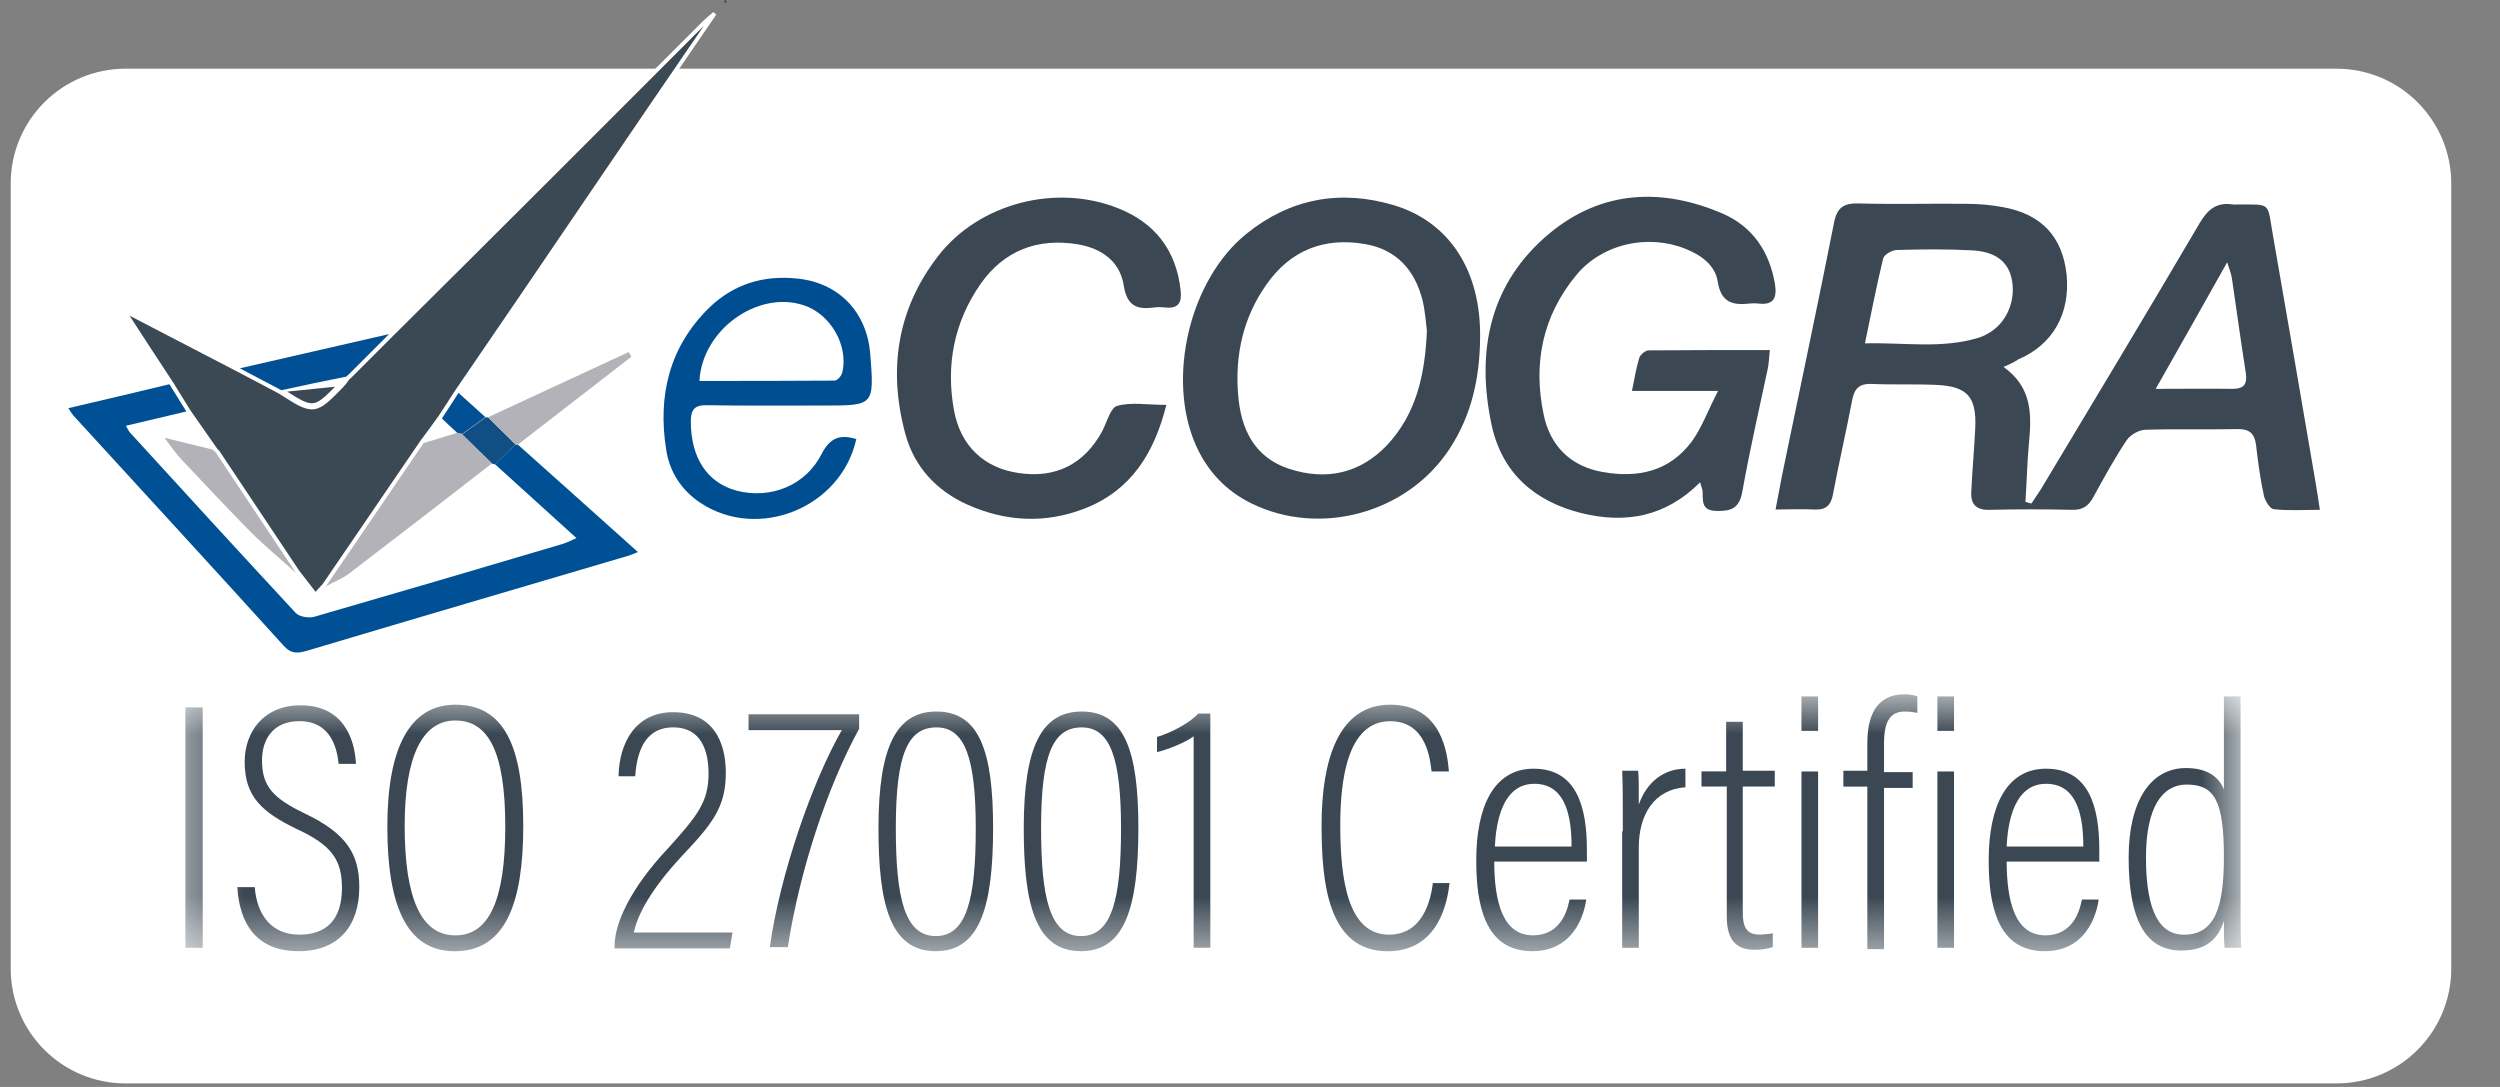
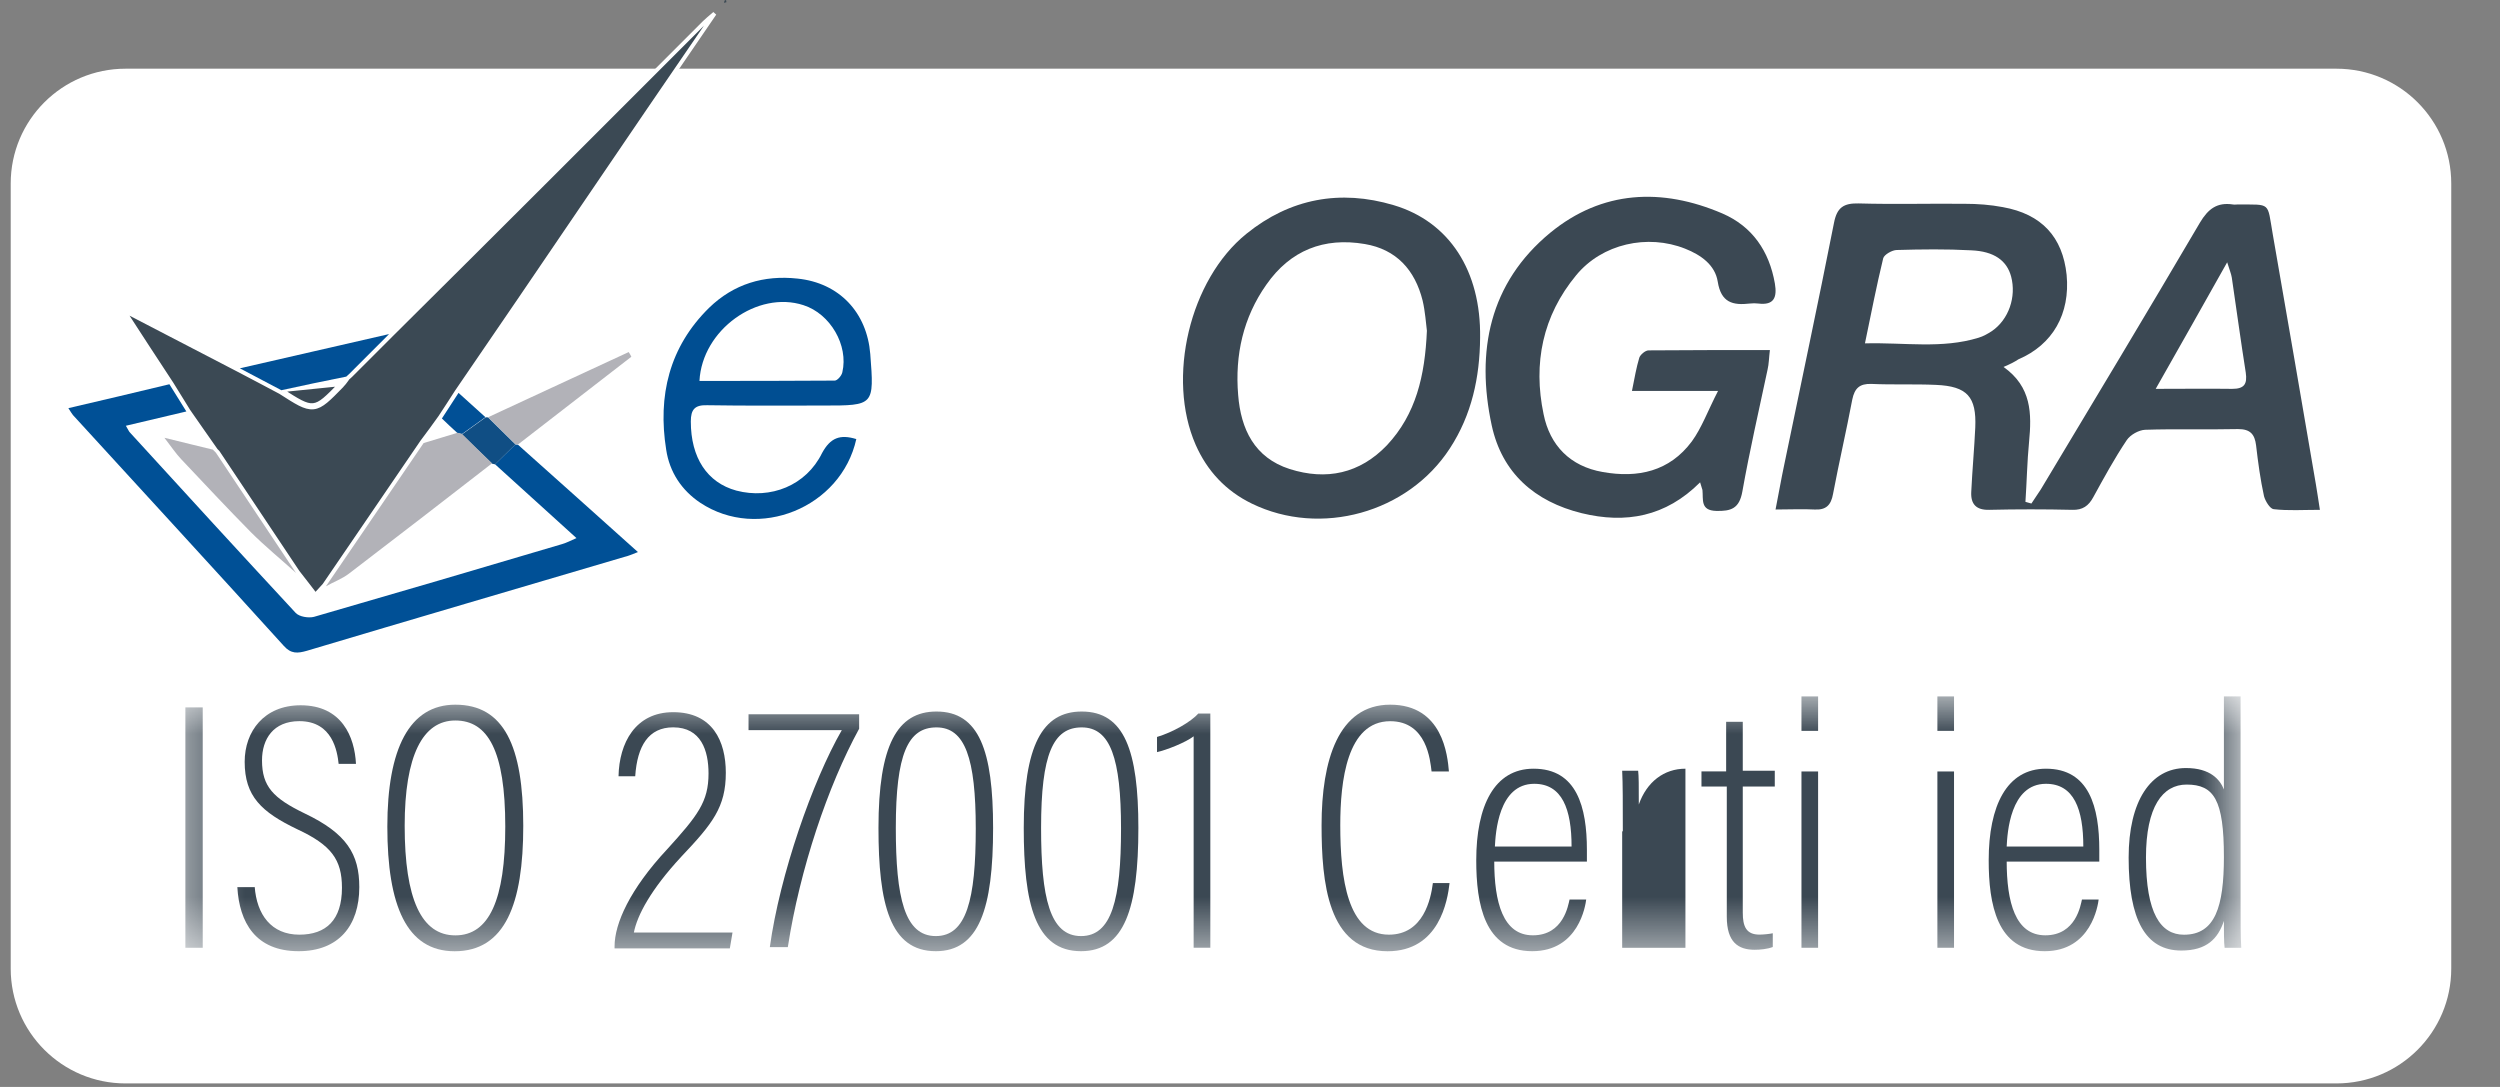
<svg xmlns="http://www.w3.org/2000/svg" width="46" height="20" viewBox="0 0 46 20" fill="none">
  <rect x="0" y="0" width="46" height="20" fill="#808080" stroke="none" />
  <g clip-path="url(#clip0_308_149)">
    <path d="M0.197 3.377C0.197 2.21 1.143 1.264 2.31 1.264H42.99C44.157 1.264 45.103 2.21 45.103 3.377V10.396V17.822C45.103 18.989 44.157 19.935 42.99 19.935H2.31C1.143 19.935 0.197 18.989 0.197 17.822V3.377Z" fill="white" />
    <path d="M36.865 6.752C37.384 7.119 37.384 7.614 37.335 8.128C37.299 8.495 37.293 8.868 37.268 9.234C37.305 9.247 37.342 9.253 37.378 9.265C37.433 9.179 37.494 9.094 37.549 9.008C38.528 7.376 39.512 5.743 40.478 4.098C40.631 3.841 40.796 3.719 41.084 3.762C41.114 3.768 41.145 3.762 41.175 3.762C41.793 3.768 41.714 3.707 41.818 4.306C42.087 5.841 42.349 7.376 42.612 8.91C42.637 9.051 42.655 9.186 42.686 9.381C42.374 9.381 42.105 9.4 41.836 9.369C41.769 9.363 41.683 9.222 41.658 9.131C41.591 8.825 41.548 8.507 41.512 8.195C41.487 7.993 41.408 7.895 41.181 7.895C40.613 7.908 40.038 7.889 39.469 7.908C39.353 7.914 39.2 7.999 39.133 8.097C38.907 8.433 38.711 8.794 38.516 9.149C38.43 9.308 38.32 9.387 38.13 9.381C37.623 9.369 37.109 9.369 36.602 9.381C36.363 9.387 36.259 9.277 36.271 9.051C36.29 8.654 36.327 8.256 36.345 7.865C36.369 7.302 36.198 7.107 35.623 7.082C35.226 7.064 34.828 7.082 34.431 7.064C34.217 7.058 34.125 7.143 34.082 7.351C33.972 7.932 33.838 8.507 33.728 9.088C33.691 9.296 33.599 9.387 33.385 9.375C33.165 9.363 32.945 9.375 32.67 9.375C32.731 9.069 32.774 8.813 32.829 8.556C33.135 7.07 33.453 5.584 33.746 4.098C33.801 3.817 33.923 3.737 34.199 3.743C34.853 3.762 35.501 3.743 36.155 3.75C36.388 3.75 36.626 3.768 36.852 3.811C37.568 3.939 37.953 4.361 38.026 5.058C38.094 5.774 37.77 6.342 37.14 6.611C37.066 6.66 36.993 6.697 36.865 6.752ZM34.315 6.318C35.042 6.299 35.733 6.422 36.406 6.214C36.492 6.189 36.577 6.14 36.651 6.092C36.962 5.878 37.103 5.462 37.005 5.089C36.926 4.795 36.693 4.624 36.271 4.606C35.813 4.581 35.354 4.587 34.902 4.6C34.816 4.6 34.669 4.685 34.651 4.752C34.529 5.254 34.431 5.761 34.315 6.318ZM39.665 7.155C40.185 7.155 40.631 7.149 41.072 7.155C41.292 7.155 41.353 7.07 41.322 6.856C41.23 6.275 41.151 5.688 41.065 5.107C41.053 5.034 41.023 4.966 40.98 4.826C40.533 5.621 40.124 6.348 39.665 7.155Z" fill="#3B4853" />
    <path d="M4.395 6.812C4.523 6.879 4.65 6.946 4.777 7.013C4.903 7.08 5.03 7.148 5.158 7.215C5.306 7.31 5.42 7.383 5.514 7.431C5.608 7.478 5.688 7.503 5.767 7.495C5.846 7.487 5.917 7.447 5.997 7.381C6.076 7.316 6.168 7.222 6.287 7.1L6.288 7.098C6.288 7.098 6.288 7.098 6.288 7.098C6.322 7.064 6.35 7.026 6.376 6.99C6.384 6.978 6.392 6.967 6.399 6.957C6.406 6.951 6.413 6.945 6.421 6.938C6.431 6.929 6.443 6.919 6.453 6.909L6.82 6.542L7.187 6.175C8.11 5.258 9.034 4.34 9.957 3.417L12.959 0.415C12.998 0.377 13.071 0.314 13.149 0.249C12.354 1.406 11.538 2.607 10.723 3.805C9.942 4.954 9.163 6.101 8.404 7.206C8.352 7.286 8.301 7.365 8.251 7.443C8.2 7.52 8.15 7.598 8.098 7.677C7.988 7.83 7.879 7.982 7.763 8.134L7.762 8.136C7.462 8.576 7.163 9.015 6.863 9.454C6.564 9.891 6.265 10.329 5.966 10.768C5.931 10.804 5.896 10.843 5.859 10.885C5.841 10.905 5.823 10.925 5.804 10.946C5.762 10.892 5.722 10.84 5.683 10.788C5.614 10.698 5.547 10.612 5.479 10.526L4.012 8.326L4.008 8.32L3.961 8.273L3.963 8.27C3.881 8.151 3.798 8.033 3.715 7.916C3.633 7.798 3.551 7.681 3.468 7.562C3.437 7.512 3.407 7.463 3.377 7.414C3.3 7.291 3.226 7.172 3.151 7.049L3.15 7.048C2.863 6.61 2.575 6.173 2.293 5.735C2.294 5.733 2.296 5.731 2.297 5.729C2.298 5.728 2.3 5.727 2.301 5.725C3.001 6.088 3.701 6.45 4.395 6.812ZM4.413 6.777C4.542 6.844 4.669 6.911 4.796 6.978C4.922 7.046 5.049 7.113 5.178 7.18M4.413 6.777C3.71 6.41 3.001 6.043 2.292 5.676L5.178 7.18M5.178 7.18C5.777 7.565 5.777 7.565 6.26 7.07L5.178 7.18Z" fill="#3B4954" />
    <path d="M4.413 6.777L4.395 6.812M4.413 6.777C4.542 6.844 4.669 6.911 4.796 6.978C4.922 7.046 5.049 7.113 5.178 7.18M4.413 6.777C3.71 6.41 3.001 6.043 2.292 5.676L5.178 7.18M4.395 6.812C4.523 6.879 4.65 6.946 4.777 7.013C4.903 7.08 5.03 7.148 5.158 7.215C5.306 7.31 5.42 7.383 5.514 7.431C5.608 7.478 5.688 7.503 5.767 7.495C5.846 7.487 5.917 7.447 5.997 7.381C6.076 7.316 6.168 7.222 6.287 7.1L6.288 7.098M4.395 6.812C3.701 6.45 3.001 6.088 2.301 5.725C2.3 5.727 2.298 5.728 2.297 5.729C2.296 5.731 2.294 5.733 2.293 5.735C2.575 6.173 2.863 6.61 3.15 7.048L3.151 7.049C3.226 7.172 3.3 7.291 3.377 7.414C3.407 7.463 3.437 7.512 3.468 7.562C3.551 7.681 3.633 7.798 3.715 7.916C3.798 8.033 3.881 8.151 3.963 8.27L3.961 8.273L4.008 8.32L4.012 8.326L5.479 10.526C5.547 10.612 5.614 10.698 5.683 10.788C5.722 10.84 5.762 10.892 5.804 10.946C5.823 10.925 5.841 10.905 5.859 10.885C5.896 10.843 5.931 10.804 5.966 10.768C6.265 10.329 6.564 9.891 6.863 9.454C7.163 9.015 7.462 8.576 7.762 8.136L7.763 8.134C7.879 7.982 7.988 7.83 8.098 7.677C8.15 7.598 8.2 7.52 8.251 7.443C8.301 7.365 8.352 7.286 8.404 7.206C9.163 6.101 9.942 4.954 10.723 3.805C11.538 2.607 12.354 1.406 13.149 0.249C13.071 0.314 12.998 0.377 12.959 0.415L9.957 3.417C9.034 4.34 8.11 5.258 7.187 6.175L6.82 6.542L6.453 6.909C6.443 6.919 6.431 6.929 6.421 6.938C6.413 6.945 6.406 6.951 6.399 6.957C6.392 6.967 6.384 6.978 6.376 6.99C6.35 7.026 6.322 7.064 6.288 7.098M6.288 7.098C6.288 7.098 6.288 7.098 6.288 7.098ZM5.178 7.18C5.777 7.565 5.777 7.565 6.26 7.07L5.178 7.18Z" stroke="white" stroke-width="0.072" />
    <path d="M31.282 8.875C30.646 9.511 29.912 9.639 29.105 9.443C28.237 9.229 27.638 8.703 27.448 7.829C27.154 6.465 27.405 5.206 28.524 4.283C29.478 3.5 30.579 3.451 31.692 3.928C32.242 4.166 32.554 4.619 32.658 5.218C32.7 5.469 32.645 5.622 32.352 5.585C32.303 5.579 32.248 5.579 32.199 5.585C31.881 5.622 31.667 5.567 31.606 5.181C31.557 4.876 31.3 4.692 31.007 4.576C30.316 4.301 29.478 4.484 29.001 5.065C28.384 5.811 28.206 6.686 28.402 7.621C28.518 8.196 28.891 8.581 29.49 8.685C30.139 8.801 30.719 8.673 31.129 8.123C31.312 7.872 31.423 7.56 31.612 7.193C31.025 7.193 30.554 7.193 30.028 7.193C30.077 6.949 30.108 6.765 30.163 6.582C30.181 6.527 30.273 6.447 30.334 6.447C31.062 6.441 31.796 6.441 32.566 6.441C32.548 6.588 32.548 6.698 32.523 6.802C32.364 7.548 32.193 8.294 32.059 9.046C32.003 9.358 31.851 9.407 31.581 9.401C31.282 9.394 31.343 9.193 31.325 9.015C31.319 8.991 31.306 8.96 31.282 8.875Z" fill="#3B4853" />
    <path d="M27.234 6.215C27.228 6.942 27.081 7.633 26.677 8.251C25.907 9.437 24.299 9.883 23.033 9.266C22.556 9.034 22.213 8.667 22 8.184C21.462 6.955 21.889 5.145 22.935 4.301C23.736 3.653 24.659 3.481 25.644 3.775C26.671 4.081 27.252 4.986 27.234 6.215ZM26.255 6.086C26.237 5.952 26.225 5.738 26.176 5.53C26.035 4.967 25.693 4.588 25.112 4.49C24.36 4.362 23.742 4.606 23.302 5.236C22.874 5.842 22.721 6.533 22.782 7.266C22.831 7.896 23.082 8.422 23.73 8.63C24.403 8.844 25.02 8.716 25.522 8.19C26.053 7.621 26.219 6.918 26.255 6.086Z" fill="#3B4853" />
-     <path d="M21.461 7.45C21.235 8.349 20.807 9.021 19.969 9.352C19.241 9.639 18.508 9.602 17.798 9.284C17.23 9.027 16.826 8.593 16.661 7.994C16.337 6.808 16.502 5.683 17.272 4.698C18.024 3.738 19.431 3.377 20.568 3.83C21.253 4.099 21.644 4.606 21.724 5.346C21.748 5.56 21.687 5.683 21.449 5.658C21.375 5.652 21.302 5.646 21.235 5.658C20.917 5.701 20.739 5.628 20.678 5.261C20.611 4.808 20.269 4.57 19.834 4.496C19.095 4.374 18.477 4.606 18.043 5.224C17.554 5.927 17.401 6.716 17.554 7.554C17.676 8.208 18.11 8.612 18.74 8.703C19.419 8.807 19.945 8.544 20.275 7.945C20.366 7.78 20.427 7.505 20.556 7.468C20.813 7.395 21.112 7.45 21.461 7.45Z" fill="#3B4853" />
    <path d="M3.117 7.07C3.221 7.235 3.325 7.406 3.429 7.571C3.068 7.657 2.701 7.742 2.316 7.834C2.358 7.901 2.371 7.944 2.401 7.969C3.41 9.075 4.419 10.176 5.44 11.277C5.508 11.35 5.679 11.375 5.777 11.35C7.299 10.91 8.822 10.463 10.344 10.011C10.424 9.987 10.497 9.95 10.607 9.901C10.087 9.43 9.598 8.984 9.109 8.543C9.231 8.421 9.36 8.299 9.482 8.177C9.5 8.177 9.519 8.183 9.531 8.183C10.259 8.831 10.986 9.485 11.738 10.158C11.628 10.201 11.561 10.231 11.482 10.249C9.537 10.824 7.593 11.393 5.648 11.974C5.477 12.023 5.355 12.035 5.22 11.882C3.936 10.463 2.64 9.057 1.343 7.638C1.319 7.608 1.301 7.577 1.258 7.51C1.894 7.363 2.505 7.217 3.117 7.07Z" fill="#005096" />
    <path d="M15.756 8.079C15.475 9.345 13.952 9.956 12.888 9.253C12.54 9.021 12.32 8.685 12.258 8.275C12.1 7.284 12.313 6.385 13.047 5.664C13.5 5.224 14.056 5.059 14.674 5.126C15.444 5.205 15.952 5.75 16.013 6.514C16.086 7.462 16.086 7.462 15.151 7.462C14.435 7.462 13.726 7.468 13.011 7.456C12.784 7.449 12.711 7.535 12.711 7.755C12.711 8.422 13.011 8.88 13.549 9.027C14.178 9.192 14.833 8.935 15.126 8.336C15.279 8.055 15.456 7.987 15.756 8.079ZM12.87 7.009C13.701 7.009 14.533 7.009 15.359 7.003C15.408 7.003 15.487 6.911 15.499 6.85C15.615 6.355 15.279 5.774 14.784 5.615C13.94 5.34 12.919 6.067 12.87 7.009Z" fill="#004E92" />
    <path d="M5.177 7.18C4.921 7.046 4.67 6.911 4.413 6.777C5.33 6.569 6.241 6.355 7.159 6.147C6.914 6.392 6.669 6.636 6.425 6.881C6.406 6.899 6.382 6.917 6.364 6.936L6.37 6.93C5.966 7.009 5.569 7.095 5.177 7.18Z" fill="#015096" />
    <path d="M9.532 8.178C9.513 8.178 9.495 8.178 9.483 8.172C9.318 8.007 9.147 7.842 8.981 7.677C9.844 7.279 10.706 6.875 11.568 6.478C11.586 6.509 11.605 6.533 11.617 6.564C10.92 7.102 10.229 7.64 9.532 8.178Z" fill="#B2B2B8" />
    <path d="M8.981 7.682C9.146 7.847 9.317 8.012 9.483 8.177C9.36 8.299 9.232 8.422 9.11 8.544C9.091 8.538 9.073 8.538 9.054 8.532C8.871 8.354 8.681 8.171 8.498 7.994C8.645 7.89 8.785 7.786 8.932 7.682C8.951 7.676 8.963 7.676 8.981 7.682Z" fill="#104E84" />
    <path d="M8.932 7.676C8.785 7.78 8.644 7.884 8.498 7.988C8.473 7.982 8.449 7.975 8.418 7.969C8.32 7.878 8.223 7.792 8.131 7.7C8.235 7.541 8.333 7.388 8.437 7.229C8.602 7.376 8.767 7.529 8.932 7.676Z" fill="#015096" />
    <path d="M13.367 0.04C13.354 0.047 13.335 0.047 13.322 0.053C13.322 0.04 13.329 0.021 13.335 0.008C13.335 0.002 13.354 0.002 13.361 0.002C13.361 0.008 13.361 0.028 13.367 0.04Z" fill="#3B4954" />
    <path d="M9.054 8.525C8.18 9.204 7.3 9.883 6.419 10.556C6.291 10.653 6.138 10.708 5.997 10.788C6.596 9.907 7.196 9.033 7.795 8.152C8.003 8.091 8.211 8.024 8.418 7.963C8.443 7.969 8.467 7.975 8.498 7.981C8.681 8.165 8.871 8.348 9.054 8.525Z" fill="#B2B2B8" />
    <path d="M5.447 10.543C5.172 10.293 4.878 10.054 4.615 9.791C4.181 9.351 3.759 8.899 3.331 8.446C3.239 8.348 3.16 8.232 3.025 8.055C3.386 8.146 3.655 8.208 3.924 8.275L3.912 8.269C3.93 8.287 3.955 8.312 3.973 8.33C4.468 9.076 4.958 9.81 5.447 10.543Z" fill="#B2B2B8" />
    <path d="M6.357 6.937C6.376 6.918 6.401 6.899 6.42 6.881C6.401 6.899 6.382 6.918 6.357 6.937Z" fill="#030508" />
    <mask id="mask0_308_149" style="mask-type:luminance" maskUnits="userSpaceOnUse" x="3" y="12" width="39" height="6">
      <path d="M41.227 12.775H3.411V17.502H41.227V12.775Z" fill="white" />
    </mask>
    <g mask="url(#mask0_308_149)">
      <path d="M3.73 13.016V17.439H3.411V13.016H3.73Z" fill="#3B4853" />
      <path d="M4.686 16.311C4.723 16.83 4.993 17.198 5.508 17.198C5.998 17.198 6.292 16.931 6.292 16.336C6.292 15.816 6.096 15.55 5.471 15.259C4.809 14.942 4.502 14.65 4.502 14.017C4.502 13.459 4.858 12.977 5.532 12.977C6.292 12.977 6.525 13.56 6.55 14.055H6.231C6.206 13.827 6.121 13.269 5.508 13.269C5.029 13.269 4.821 13.598 4.821 13.991C4.821 14.473 5.029 14.688 5.606 14.967C6.378 15.335 6.611 15.715 6.611 16.323C6.611 17.033 6.231 17.502 5.495 17.502C4.698 17.502 4.404 16.969 4.367 16.323H4.686V16.311Z" fill="#3B4853" />
      <path d="M9.628 15.196C9.628 16.628 9.297 17.503 8.365 17.503C7.483 17.503 7.127 16.666 7.127 15.209C7.127 13.777 7.532 12.966 8.378 12.966C9.273 12.966 9.628 13.726 9.628 15.196ZM7.446 15.196C7.446 16.54 7.752 17.211 8.378 17.211C9.003 17.211 9.297 16.552 9.297 15.209C9.297 13.815 8.978 13.257 8.378 13.257C7.777 13.257 7.446 13.903 7.446 15.196Z" fill="#3B4853" />
      <path d="M11.308 17.438V17.413C11.308 16.994 11.59 16.361 12.276 15.626C12.84 15.005 13.037 14.752 13.037 14.232C13.037 13.814 12.902 13.383 12.387 13.383C11.933 13.383 11.725 13.725 11.688 14.283H11.381C11.393 13.674 11.688 13.104 12.387 13.104C13.11 13.104 13.355 13.636 13.355 14.219C13.355 14.853 13.11 15.157 12.534 15.765C11.97 16.374 11.725 16.843 11.663 17.159H13.478L13.429 17.451H11.308V17.438Z" fill="#3B4853" />
      <path d="M15.808 13.143V13.409C15.232 14.461 14.717 15.994 14.496 17.427H14.165C14.349 16.096 14.95 14.372 15.489 13.435H13.773V13.143H15.808Z" fill="#3B4853" />
      <path d="M18.273 15.234C18.273 16.717 18.016 17.502 17.219 17.502C16.372 17.502 16.164 16.628 16.164 15.234C16.164 13.713 16.507 13.092 17.231 13.092C18.016 13.092 18.273 13.815 18.273 15.234ZM16.483 15.234C16.483 16.514 16.642 17.224 17.219 17.224C17.783 17.224 17.954 16.552 17.954 15.247C17.954 13.954 17.758 13.384 17.231 13.384C16.703 13.384 16.483 13.878 16.483 15.234Z" fill="#3B4853" />
      <path d="M20.946 15.234C20.946 16.717 20.689 17.502 19.891 17.502C19.045 17.502 18.837 16.628 18.837 15.234C18.837 13.713 19.18 13.092 19.904 13.092C20.689 13.092 20.946 13.815 20.946 15.234ZM19.156 15.234C19.156 16.514 19.315 17.224 19.891 17.224C20.456 17.224 20.627 16.552 20.627 15.247C20.627 13.954 20.431 13.384 19.904 13.384C19.377 13.384 19.156 13.878 19.156 15.234Z" fill="#3B4853" />
      <path d="M21.963 17.438V13.548C21.816 13.662 21.461 13.801 21.289 13.839V13.56C21.583 13.472 21.914 13.281 22.049 13.129H22.27V17.438H21.963Z" fill="#3B4853" />
      <path d="M26.672 16.248C26.635 16.565 26.488 17.503 25.531 17.503C24.428 17.503 24.317 16.223 24.317 15.184C24.317 13.992 24.624 12.966 25.58 12.966C26.549 12.966 26.635 13.904 26.66 14.195H26.341C26.316 13.992 26.255 13.27 25.58 13.27C24.783 13.27 24.661 14.373 24.661 15.184C24.661 16.172 24.796 17.198 25.556 17.198C26.193 17.198 26.328 16.54 26.365 16.248H26.672Z" fill="#3B4853" />
      <path d="M27.494 15.842C27.494 16.602 27.654 17.21 28.205 17.21C28.77 17.21 28.855 16.653 28.88 16.551H29.186C29.174 16.653 29.051 17.502 28.193 17.502C27.31 17.502 27.163 16.628 27.163 15.829C27.163 14.828 27.494 14.144 28.218 14.144C29.015 14.144 29.199 14.853 29.199 15.639C29.199 15.664 29.199 15.766 29.199 15.854H27.494V15.842ZM28.917 15.576C28.917 14.891 28.745 14.422 28.23 14.422C27.568 14.422 27.519 15.335 27.506 15.576H28.917Z" fill="#3B4853" />
-       <path d="M29.86 15.297C29.86 14.79 29.86 14.41 29.848 14.182H30.142C30.154 14.283 30.154 14.448 30.154 14.803C30.301 14.384 30.62 14.144 31.012 14.144V14.486C30.436 14.524 30.154 14.993 30.154 15.588V17.439H29.848V15.297H29.86Z" fill="#3B4853" />
+       <path d="M29.86 15.297C29.86 14.79 29.86 14.41 29.848 14.182H30.142C30.154 14.283 30.154 14.448 30.154 14.803C30.301 14.384 30.62 14.144 31.012 14.144V14.486V17.439H29.848V15.297H29.86Z" fill="#3B4853" />
      <path d="M31.295 14.194H31.761V13.281H32.067V14.181H32.656V14.472H32.067V16.792C32.067 17.045 32.129 17.197 32.374 17.197C32.447 17.197 32.57 17.184 32.619 17.172V17.425C32.521 17.463 32.386 17.476 32.288 17.476C31.982 17.476 31.773 17.337 31.773 16.868V14.472H31.307V14.194H31.295Z" fill="#3B4853" />
      <path d="M33.147 14.195H33.453V17.439H33.147V14.195ZM33.147 12.814H33.453V13.448H33.147V12.814Z" fill="#3B4853" />
-       <path d="M34.359 17.438V14.473H33.918V14.181H34.359V13.675C34.359 13.218 34.494 12.775 35.046 12.775C35.12 12.775 35.218 12.788 35.279 12.813V13.117C35.218 13.104 35.144 13.092 35.046 13.092C34.776 13.092 34.666 13.282 34.666 13.675V14.207H35.193V14.498H34.666V17.464H34.359V17.438Z" fill="#3B4853" />
      <path d="M35.648 14.195H35.954V17.439H35.648V14.195ZM35.648 12.814H35.954V13.448H35.648V12.814Z" fill="#3B4853" />
      <path d="M36.923 15.842C36.923 16.602 37.082 17.21 37.634 17.21C38.198 17.21 38.284 16.653 38.308 16.551H38.615C38.603 16.653 38.48 17.502 37.622 17.502C36.739 17.502 36.592 16.628 36.592 15.829C36.592 14.828 36.923 14.144 37.646 14.144C38.443 14.144 38.627 14.853 38.627 15.639C38.627 15.664 38.627 15.766 38.627 15.854H36.923V15.842ZM38.333 15.576C38.333 14.891 38.161 14.422 37.646 14.422C36.984 14.422 36.935 15.335 36.923 15.576H38.333Z" fill="#3B4853" />
      <path d="M41.227 12.814V16.641C41.227 16.92 41.227 17.25 41.239 17.439H40.933C40.92 17.351 40.92 17.123 40.92 16.945C40.81 17.275 40.602 17.49 40.136 17.49C39.474 17.49 39.167 16.92 39.167 15.779C39.167 14.74 39.572 14.132 40.221 14.132C40.675 14.132 40.847 14.347 40.92 14.525V12.814H41.227ZM39.486 15.779C39.486 16.806 39.756 17.199 40.185 17.199C40.761 17.199 40.92 16.679 40.92 15.767C40.92 14.715 40.737 14.436 40.234 14.436C39.792 14.436 39.486 14.842 39.486 15.779Z" fill="#3B4853" />
    </g>
  </g>
  <defs>
    <clipPath id="clip0_308_149">
      <rect width="45.845" height="19.933" fill="white" transform="translate(0.051)" />
    </clipPath>
  </defs>
</svg>